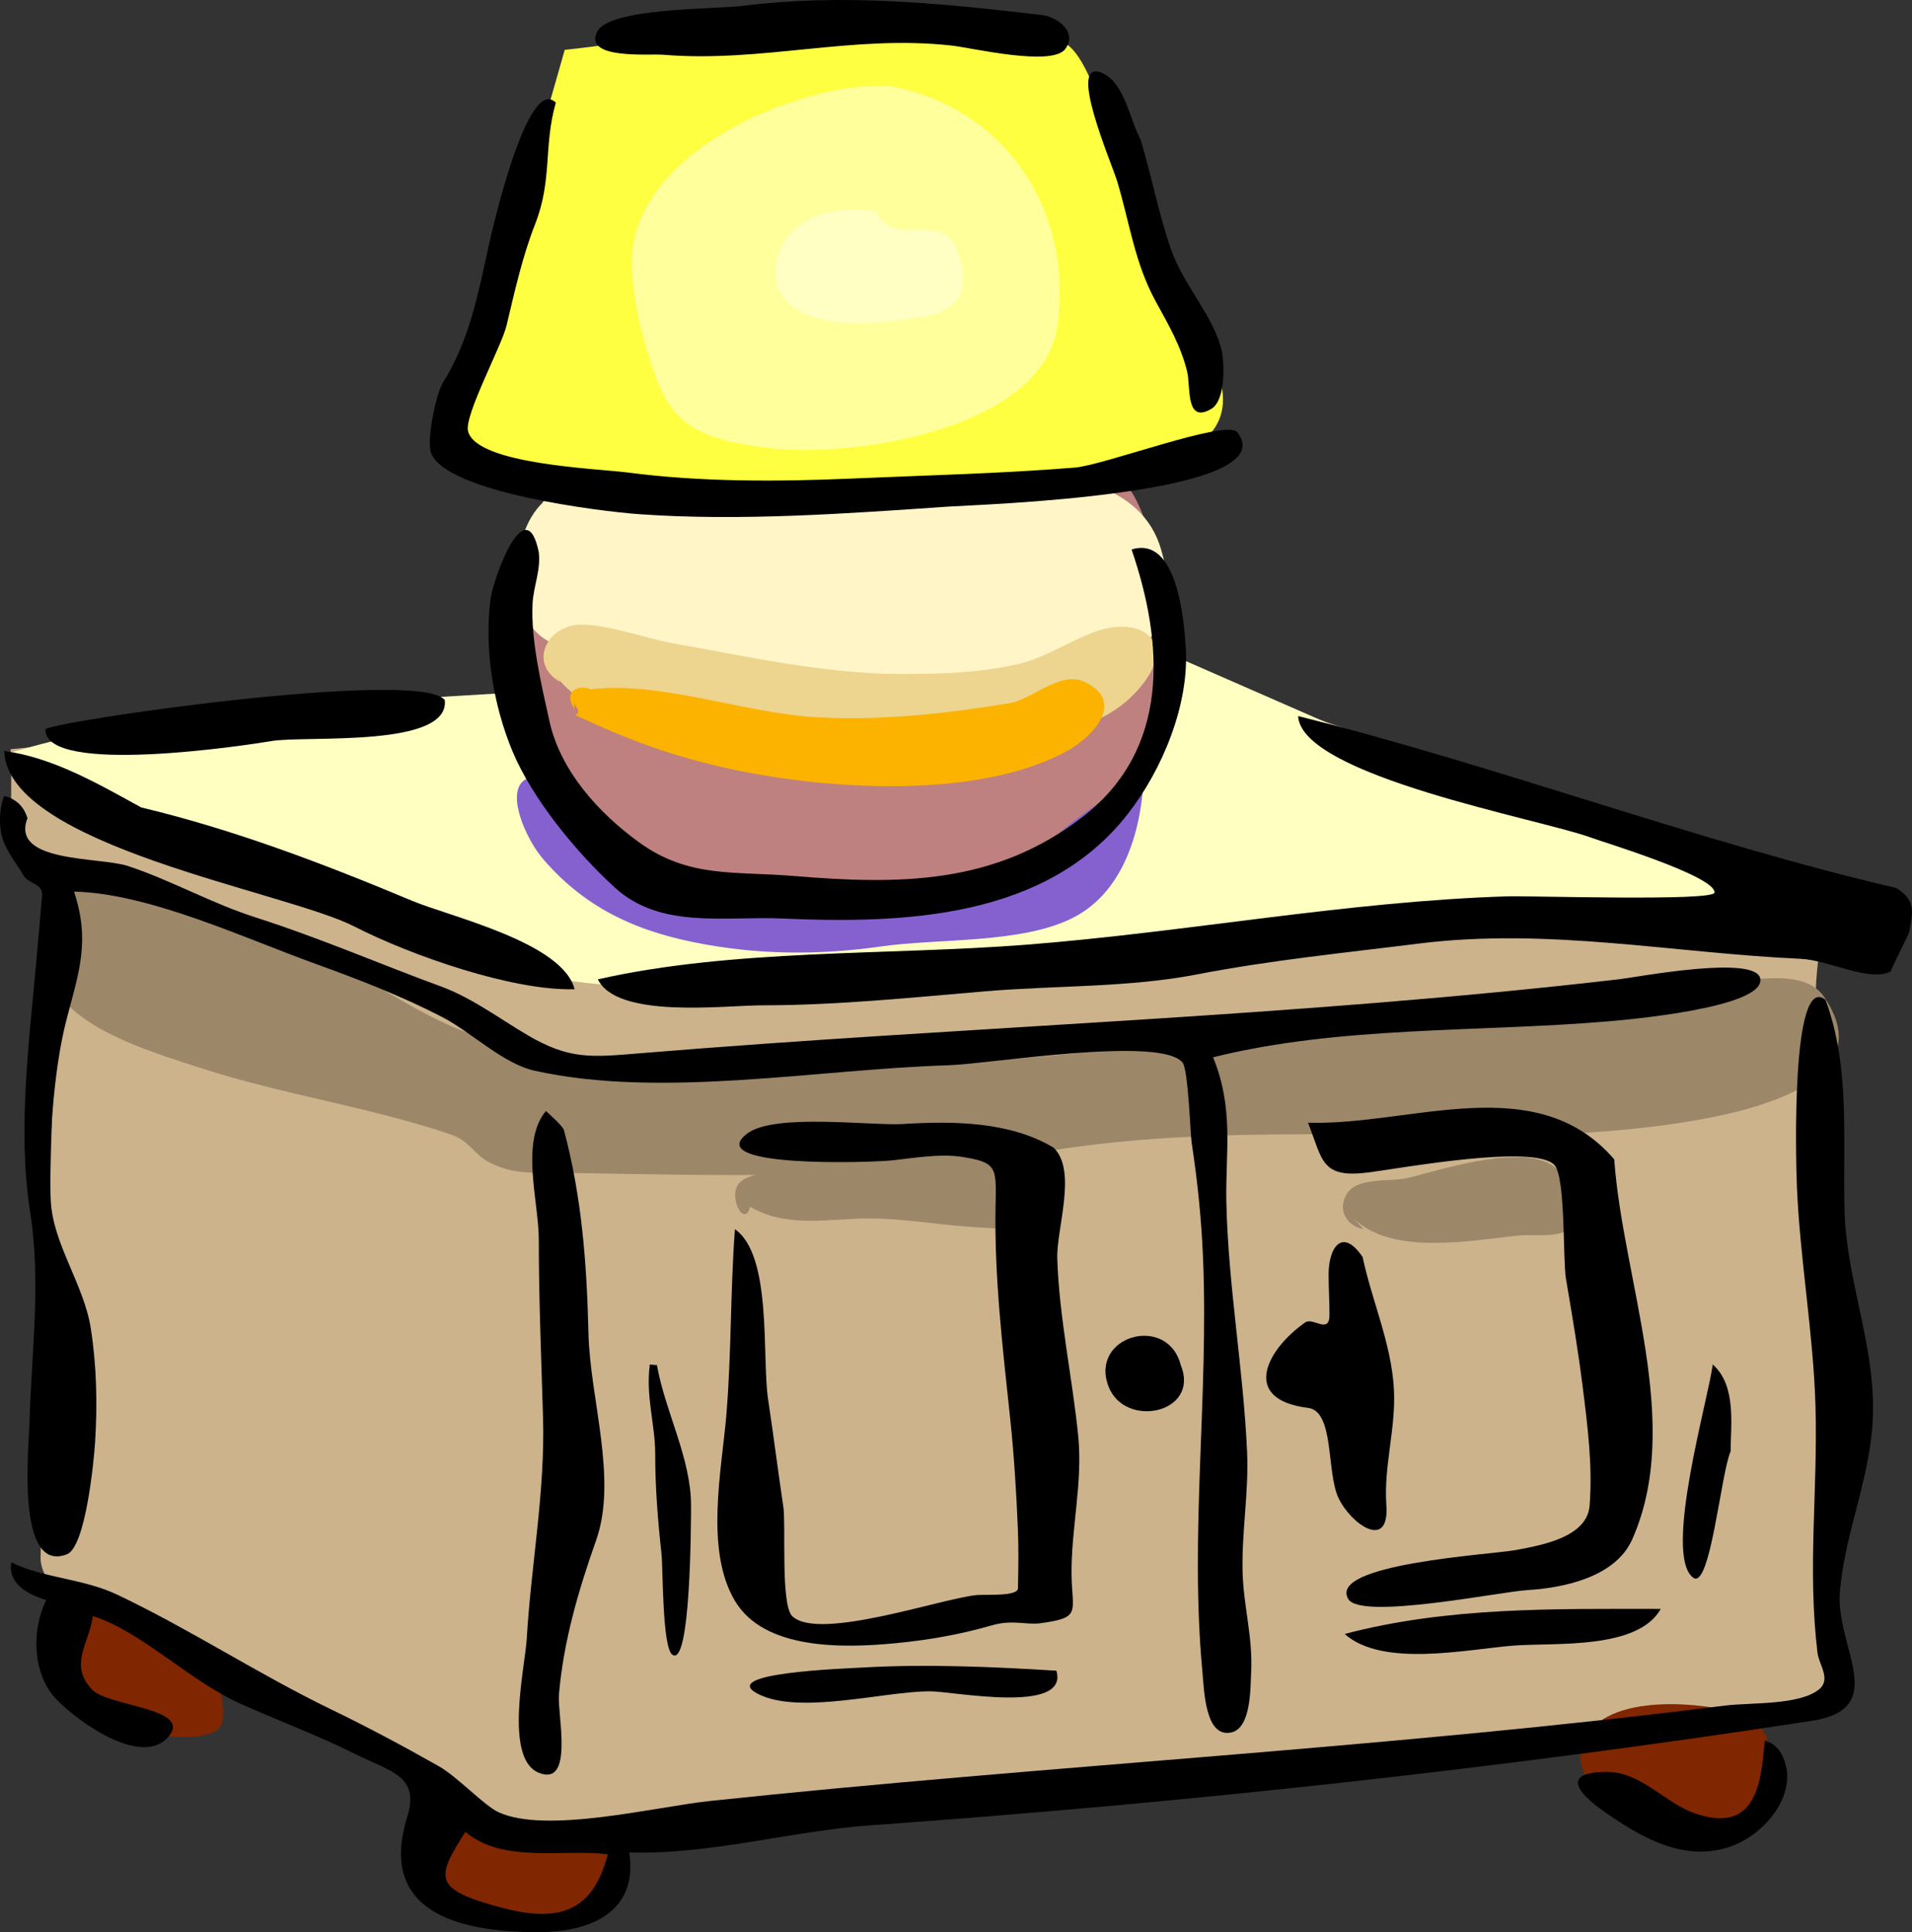
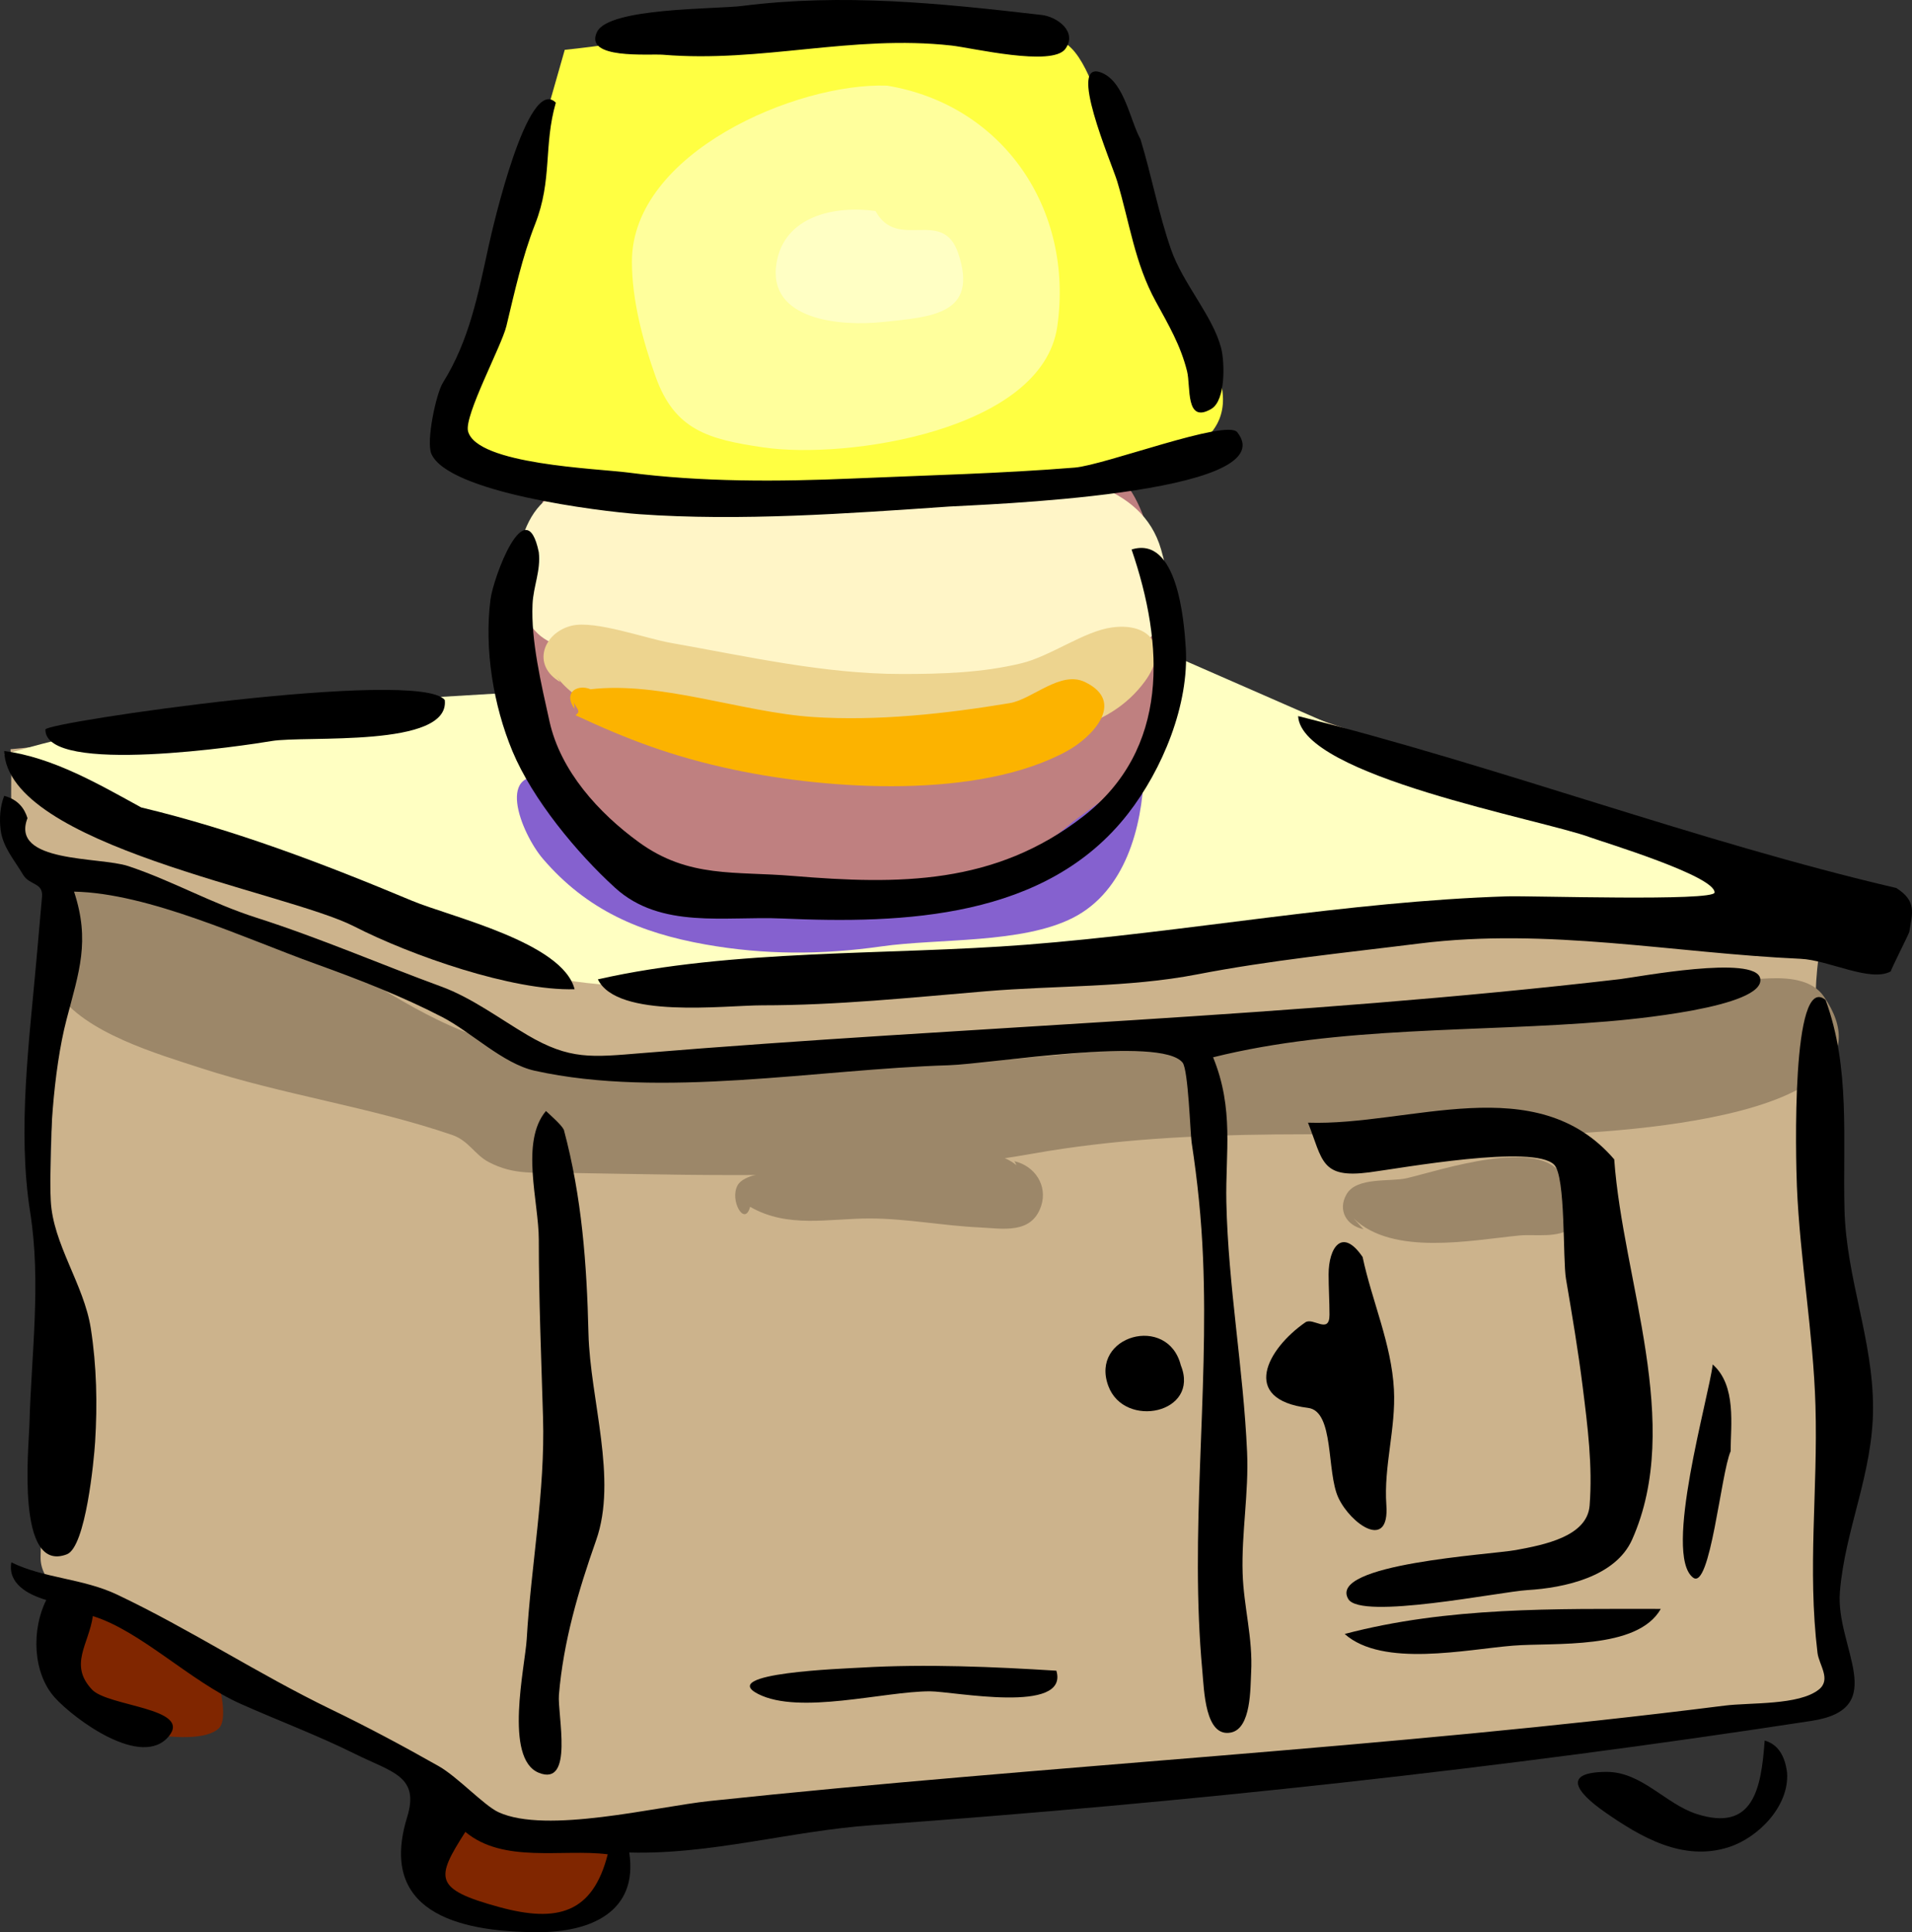
<svg xmlns="http://www.w3.org/2000/svg" xmlns:ns1="http://inkscape.sourceforge.net/DTD/sodipodi-0.dtd" xmlns:ns2="http://www.inkscape.org/namespaces/inkscape" id="Layer_1" style="enable-background:new 0 0 406.534 410.804" space="preserve" ns1:docname="mobile.svg" viewBox="0 0 406.534 410.804" ns1:version="0.32" version="1.1" ns2:version="0.42" ns1:docbase="F:\openclip\svg da inviare\02">
  <rect x="0" y="0" width="406.534" height="410.804" fill="#333333" stroke="none" />
  <ns1:namedview id="base" bordercolor="#666666" ns2:pageshadow="2" ns2:window-width="787" pagecolor="#ffffff" ns2:zoom="0.87633035" ns2:window-x="110" borderopacity="1.0" ns2:current-layer="Layer_1" ns2:cx="203.26700" ns2:cy="205.40199" ns2:window-y="145" ns2:window-height="510" ns2:pageopacity="0.0" />
  <path id="path5" style="fill:#ccb38c" d="m107.51 149.01c-35.092 3.43-70.188 6.86-105.28 10.28 0.577 5.95-0.906 20.64 2.471 25.33 5.725 7.95 7.703 0.45 7.423 11.27-0.599 23.15-1.198 46.31-1.797 69.47-0.566 21.87-1.132 43.75-1.698 65.62-0.259 10 19.665 14.76 27.523 18.78 22.502 11.54 45.005 23.07 67.508 34.6 9.29 4.76 11.29 5.9 21.21 4.94 44.89-4.34 89.78-8.69 134.67-13.03 34.01-3.29 68.01-6.58 102.01-9.87 8.6-0.83 17.19-1.66 25.79-2.49 5.68-0.55 3.19-5.2 3.08-10.54-0.7-34.22-1.41-68.44-2.11-102.65-0.19-9.28-0.52-18.14-1.58-27.36-0.84-7.28-0.99-12.71-0.05-19.97 0.44-3.37 11.02-7.03 14.04-8.68-51.21-17.77-102.43-35.54-153.65-53.31-1.32 11.36-6.32 28.44-16.51 35.11-13.41 8.77-31.88 12.09-47.62 13.78-15.05 1.63-36.42 4.01-48.24-7.81-10.12-10.12-19.56-21.33-27.19-33.47" />
  <path id="path7" style="fill:#9c8769" d="m159.49 256.58c8.08 4.64 16.74 2.46 25.51 2.48 7.77 0.02 15.5 1.54 23.23 1.9 4.99 0.24 11.12 1.52 13.14-4.56 1.43-4.32-1.32-8.52-5.71-9.52 0.36 0.33 1.24 3.03 0.57 0.95-8.35-7.12-31.3-0.71-41.31 0.57-3.8 0.48-16.05-0.05-18.09 3.61-1.76 3.17 1.51 8.91 2.66 4.57" />
  <path id="path9" style="fill:#9c8769" d="m287.82 259.06c8.32 8.01 24.92 4.63 35.22 3.62 3.24-0.32 8.38 0.67 11.23-1.72 4.38-3.65 3.27-12.03-2.09-10.85-4.42-8.55-25.98-1.28-33.04 0.38-3.52 0.83-10.7-0.33-12.84 3.43-1.95 3.39 0.02 6.68 3.61 7.42-0.7-0.76-1.39-1.52-2.09-2.28" />
  <path id="path11" style="fill:#9c8769" d="m10.984 183.28c15.657 3.54 31.826 7.62 46.647 13.9 14.294 6.06 26.534 16.38 40.935 22.09 30.144 11.95 70.584 9.13 102.33 6.98 35.93-2.43 71.55-7.09 107.29-11.36 18.22-2.18 36.43-4.04 54.73-5.38 7.01-0.51 20.28-4.29 24.86 2.33 18.95 27.47-52.16 29.37-64.67 29.52-34.49 0.41-69.3-2.16-103.45 3.9-32.75 5.81-66.36 4.64-99.47 4.1-6.37-0.1-10.91 0.54-16.29-2.3-2.94-1.54-4.273-4.58-7.784-5.77-17.501-5.97-35.875-8.5-53.43-14.22-9.148-2.97-24.713-7.5-30.367-15.99-5.702-8.56 0.803-18.56-1.335-27.8" />
  <path id="path13" style="fill:#802600" d="m16.125 336.93c-6.251 6.93-9.785 18.12-2.476 25.32 4.398 4.34 28.009 10.16 32.938 5.14 2.056-2.09-0.076-10.7-1.333-12.75-5.682-9.27-21.324-10.29-29.129-17.71" />
-   <path id="path15" style="fill:#802600" d="m335.99 372.34c-0.58 15.81 29.12 15.03 39.41 15.43 0.09-8.74 4.71-20.85-6.28-23.72-9.45-2.46-30.51-4.1-33.13 8.29" />
  <path id="path17" style="fill:#ffffc2" d="m0.894 160.44c33.583 14.21 67.165 28.43 100.75 42.65 24.44 10.34 49.83 6.01 75.7 3.76 70.52-6.12 139.87-10.28 210.62-12.14-29.01-10.75-58.68-20.41-87.03-32.81-17.44-7.63-34.88-15.26-52.33-22.89-7.69-3.37-26.31 1.47-34.45 1.96-42.7 2.55-85.39 5.1-128.08 7.65-28.915 1.73-57.496 3.28-85.176 11.82" />
  <path id="path19" style="fill:#8561cf" d="m117.6 165.58c-12.77-3.32-6.84 11.55-2.15 17.03 9.33 10.88 20.64 15.72 34.52 18.19 12.57 2.24 24.79 2.22 37.41 0.42 12.2-1.74 29.99-0.55 40.84-6.13 11.01-5.66 14.6-19.14 15-30.56 0.14-4.04-34.56-5.17-39.48-5.25-28.89-0.47-57.46 3.2-86.14 6.3" />
  <path id="path21" style="fill:#bf8080" d="m116.27 104.65c-13.58 30.36-8.25 67.99 25.8 82.44 24.07 10.21 65.52 5.32 84.87-11.4 4.72-4.07 17.04-10.96 18.04-17.44 1.12-7.31 1.88-14.85 2.14-22.23 0.31-8.67-1.88-28.81-9.57-34.99-3.51-2.821-11.79-0.41-17.01 0.11-11.51 1.13-23.01 2.27-34.51 3.41-18.21 1.8-38.55-2.24-56.82-3.39-5.58-0.35-7.65 1.09-12.94 3.49" />
  <path id="path23" style="fill:#fff5c7" d="m118.94 104.65c-9.94 3.57-11.88 23.25-4.57 30.08 6.43 6.02 20.35 2.63 27.99 5.52 24.1 9.15 58.5 8.17 84.53 2.1 16.33-3.81 25.34-7.01 19.99-25.51-4.12-14.26-20.64-15.89-33.79-18.188-31.42-5.485-63.26-0.087-94.15 5.998" />
  <path id="path25" style="fill:#edd48f" d="m117.8 143.11c8.95 13.13 34.46 12.61 48.16 11.42 21.78-1.88 62.02 11.51 77.5-9.71 5.14-7.05 1.28-12.55-7.05-11.42-5.91 0.8-13.02 6.11-19.23 7.62-8.36 2.02-16.9 2.28-25.45 2.28-16.52 0-32.99-3.77-49.19-6.63-5.18-0.91-15.99-4.82-20.94-3.65-6.05 1.43-8.7 8.41-2.47 11.99-0.13-0.27-1.3-1.82-1.33-1.9" />
  <path id="path27" style="fill:#ffff42" d="m120.08 10.596c-8 27.988-15.99 55.976-23.989 83.964 30.839 10.02 60.099 11.98 92.339 10.47 16.11-0.75 32.49-1.45 48.38-4.37 16.91-3.102 30.27-8.918 19.14-27.748-8.43-14.262-13.83-26.656-19.49-42.725-1.95-5.525-4.82-17.205-9.57-20.732-4.51-3.354-15.2-3.879-20.65-4.968-30.09-6.021-56.68 3.071-86.16 6.109" />
  <path id="path29" d="m221.37 3.17c3.37 0.335 7.81 3.574 5.14 7.235-2.79 3.839-19.89-0.242-24.18-0.719-21.24-2.362-40.39 3.702-61.35 1.953-2.93-0.244-16.92 1.073-14.04-4.852 2.52-5.199 25.21-4.808 30.84-5.521 21.41-2.713 42.09-0.589 63.59 1.904" />
  <path id="path31" d="m242.5 29.635c2.35 7.717 3.84 15.812 6.49 23.411 2.54 7.284 8.87 14.112 10.65 20.95 0.75 2.896 1.03 11.119-2.1 12.947-5.56 3.25-4.33-4.751-5.14-7.997-1.37-5.507-3.91-9.82-6.66-14.85-4.47-8.163-5.52-16.602-8.19-25.514-1.14-3.81-11.02-26.541-3.14-23.038 4.69 2.086 5.83 9.959 8.09 14.091" />
  <path id="path33" d="m118.18 21.829c-2.65 9.198-0.68 16.354-4.41 25.844-2.74 6.983-4.35 14.381-6.1 21.656-1.03 4.254-9.037 19.079-8.152 22.375 1.892 7.065 27.372 7.899 34.042 8.766 15.59 2.04 32.01 1.95 47.67 1.27 15.65-0.68 31.67-1.06 47.28-2.324 6.36-0.516 32.3-10.384 34.56-7.521 10.56 13.395-55.98 15.435-61.31 15.805-21.44 1.48-44.4 3.15-65.88 1.62-8.48-0.61-40.659-4.61-44.168-12.855-1.141-2.681 1.026-12.801 2.453-15.084 5.651-9.041 7.485-18.826 9.735-29.088 0.82-3.771 8.32-36.48 14.28-30.464" />
  <path id="path35" d="m114.56 117.41c0.45 3.94-1.16 7.21-1.33 11.04-0.36 7.73 1.88 17.14 3.61 24.94 2.34 10.54 10.45 19.47 19.04 25.7 10.55 7.66 20.42 6.11 32.68 7.14 22.62 1.88 42.97 1.93 61.76-12.66 18.43-14.3 17.21-36.51 10.28-56.74 9.7-3.01 11.15 14.98 11.52 20.89 0.75 12.09-4.95 25.86-12.28 35.28-17.38 22.34-47.68 23.43-73.59 22.28-12.06-0.54-25.74 2.31-35.45-6.51-8.16-7.42-17.59-18.86-21.84-29.05-4.07-9.78-6.01-21.69-4.68-32.22 0.59-4.69 7.52-23.48 10.28-10.09" />
  <path id="path37" d="m94.568 148.82c1.161 10.28-29.662 7.51-36.859 8.74-5.092 0.87-48.16 7.43-48.057-2.46 0.016-1.55 79.354-13.12 84.916-6.28" />
  <path id="path39" d="m403.2 188.8c4.39 2.78 3.42 5.37 2.76 9.33-0.07 0.42-4.22 8.56-3.9 8.38-4.39 2.42-13.15-2.39-19.24-2.66-27.12-1.23-53.68-6.67-81.04-3.25-15.81 1.98-31.62 3.54-47.27 6.57-14.64 2.83-30.02 2.32-45 3.59-15.78 1.33-31.6 2.98-47.45 2.98-7.98 0-30.83 2.94-34.94-5.52 28.71-6.51 61.59-5.07 91.04-7.36 34.1-2.66 68.21-9.22 102.35-10.29 4.78-0.15 43.96 1.1 44.04-0.81 0.15-3.51-23.75-10.74-26.37-11.71-10.31-3.83-61.46-13.04-62.17-25.8 42.66 10.66 84.87 26.68 127.19 36.55" />
  <path id="path41" d="m30.023 171.67c19.806 4.73 38.792 11.98 57.553 19.83 8.051 3.38 32.064 8.84 34.594 18.82-13.2 0.39-34.841-7.2-46.85-13.35-14.546-7.46-73.737-17.13-74.427-37.3 10.405 1.38 20.078 7.04 29.13 12" />
  <path id="path43" d="m5.844 173.95c-3.721 9.58 15.344 8.17 21.419 10.19 9.367 3.12 17.7 7.92 27.223 10.96 13.565 4.34 26.464 9.94 39.32 14.65 6.454 2.36 12.394 6.81 18.274 10.28 9.1 5.36 13.73 4.75 24.44 3.87 69.34-5.71 138.72-7.67 207.9-15.72 3.59-0.42 28.83-5.23 29.84-0.15 1.23 6.23-28.55 8.81-32.56 9.14-27.53 2.32-56.9 0.92-83.77 7.62 4.51 11.04 2.6 20.37 2.82 30.78 0.38 17.81 3.62 35.4 4.41 53.18 0.38 8.62-1.21 17.22-0.95 25.71 0.21 7.08 2.21 13.81 1.81 21.13-0.18 3.29 0.04 11.87-4.28 12.76-5.53 1.12-5.71-8.97-6.1-13.14-2.71-29.28 1.38-58.41 0.15-87.77-0.34-8.27-1.17-16.34-2.42-24.53-0.29-1.96-0.71-15.44-1.92-16.98-4.56-5.78-41.03 0.28-49.73 0.55-28.06 0.86-61.07 7.15-88.02 1.17-6.79-1.51-13.49-8.22-19.703-11.43-8.59-4.44-17.728-7.99-26.809-11.26-14.993-5.39-35.547-15.08-51.444-15.39 3.47 10.54 1.054 17.03-1.608 27.23-2.825 10.83-3.877 27.38-3.343 38.45 0.447 9.26 7.046 17.8 8.511 27.17 1.249 7.99 1.42 16.13 0.917 24.18-0.233 3.74-1.987 22.31-6.001 23.86-10.864 4.19-8.097-22.77-7.967-27.56 0.408-15.1 2.534-30.13 0.161-45.17-2.758-17.48-0.17-36.58 1.375-54.11 0.38-4.31 0.762-8.63 1.143-12.94 0.273-3.11-2.644-2.37-4.04-4.73-1.776-3-4.312-5.86-4.76-9.52-0.287-2.34-0.14-4.92 0.761-7.23 2.97 0.82 4.299 2.66 4.951 4.75" />
  <path id="path45" d="m388.16 212.6c5.29 14.44 3.64 29.52 4.02 44.57 0.38 14.65 6.07 27.56 6.07 42.15 0 13.97-5.96 25.78-7.05 39.13-0.96 11.74 10.85 24.83-6 27.42-66.38 10.19-132.79 17.39-199.86 22.19-17.22 1.22-34.21 6.28-51.55 5.8 1.95 12.66-8.28 16.94-19.33 16.94-18.021 0-33.939-4.81-27.89-24.46 2.688-8.73-3.201-9.53-11.042-13.42-7.956-3.96-16.263-7.06-24.371-10.67-10.586-4.7-21.32-15.55-31.416-18.65-0.853 6.02-5.148 10.31-0.19 15.61 3.402 3.63 21.252 3.9 16.374 9.9-5.773 7.1-20.202-3.67-24.275-8.19-4.7-5.22-4.992-14.43-1.81-20.75-3.9-1.13-8.237-3.5-7.425-8 6.92 3.41 15.151 3.39 22.467 6.85 15.515 7.36 29.944 16.87 45.497 24.4 7.806 3.77 15.357 7.81 22.896 12.08 4.023 2.28 9.655 8.38 12.715 9.79 10.19 4.69 33.41-1.16 44.93-2.38 71.82-7.62 144.12-11.21 215.78-20.28 5.49-0.69 15.78-0.03 20.03-3.42 2.69-2.16 0.02-5.24-0.29-7.81-2.17-18 0.1-34.5-0.43-52.52-0.46-15.57-3.3-31.07-3.95-46.68-0.24-5.78-1.25-45.63 6.1-39.6" />
  <path id="path47" d="m343.22 246.49c1.86 25.9 14.76 56.21 3.81 80.83-3.53 7.93-14.4 10.28-22.28 10.75-5.79 0.35-35.38 6.41-38.07 1.91-4.49-7.51 30.37-9.45 35.6-10.42 5.98-1.1 15.2-2.86 15.71-9.48 0.65-8.46-0.42-16.79-1.47-25.18-0.96-7.69-2.26-15.36-3.56-23.01-0.71-4.16-0.02-21.71-2.5-24.25-4.3-4.42-32.41 0.71-39.31 1.61-10.35 1.36-9.88-2.57-13.04-10.56 21.63 0.73 48.46-11.56 65.11 7.8" />
  <path id="path49" d="m119.89 240.21c3.83 14.29 4.88 28.56 5.23 43.31 0.35 14.02 6.24 30.93 1.62 43.98-3.76 10.65-6.96 21.55-7.9 32.85-0.34 4.18 3.25 19.61-4.28 16.56-7.46-3.01-2.92-22.58-2.57-28.4 0.92-15.73 3.94-31.36 3.47-47.15-0.37-12.65-0.9-25.14-0.9-37.83 0-7.97-3.98-20.78 1.52-27.32 1.24 1.15 3.33 2.99 3.81 4" />
-   <path id="path51" d="m224.04 244.02c5.05 4.92 0.54 17.28 0.76 23.61 0.42 12.6 3.19 25.11 4.45 37.65 1 10.03-1.54 19.75-1.41 29.56 0.11 8.01 2.16 9.09-6.66 10.28-2.98 0.4-5.91-0.83-10.29 0.44-6.67 1.94-13.44 3.12-20.36 3.79-11.41 1.1-28.05 1.45-34.27-8.99-6.44-10.81-2.8-27.84-1.82-39.53 1.1-13.14 0.83-26.29 1.82-39.49 7.98 5.55 5.7 27.11 7.05 36.13 1.15 7.61 2.1 15.24 3.24 22.85 0.59 3.94-0.6 20.83 1.89 23.28 5.57 5.45 32.27-3.94 39.36-4.48 1.88-0.15 8.61 0.32 8.64-1.43 0.09-4.24 0.16-8.42-0.02-12.66-0.33-7.77-0.8-15.56-1.62-23.3-1.59-14.99-3.42-30.26-3.12-45.35 0.17-8.23 0.4-9.29-7.44-10.46-4.4-0.65-9.9 0.27-14.28 0.76-4.59 0.52-40.97 1.71-31.04-5.71 5.83-4.35 26.27-1.57 33.19-2 10.8-0.68 22.78-0.47 31.93 5.05" />
  <path id="path53" d="m289.72 267.25c2 9.41 6.15 18.47 6.66 28.18 0.44 8.24-2.2 16.33-1.61 24.56 0.7 9.82-7.56 4.07-10.19-1.53-2.59-5.51-0.81-18.43-6.47-19.13-14.48-1.8-8.73-12.52-0.57-18.18 1.64-1.14 5.14 2.64 5.14-1.62 0-2.86-0.19-5.7-0.19-8.57 0-5.71 2.88-10.1 7.23-3.71" />
  <path id="path55" d="m251.07 290.28c4.15 10.22-12.02 13.6-15.42 4.38-3.95-10.7 12.65-15.35 15.42-4.38" />
-   <path id="path57" d="m139.69 290.28c1.73 9.86 7.24 19.73 7.24 29.8 0 3.79-0.08 34.68-4 31.7-2.15-1.62-1.94-18.34-2.29-21.51-0.77-7.04-1.33-14.01-1.33-21.09 0-6.43-2.05-12.17-1.14-19.09 0.39 0.13 1.94 0.11 1.52 0.19" />
  <path id="path59" d="m367.97 308.56c-2.07 4.69-4.34 29.64-7.99 26.85-6.42-4.91 3.38-38.38 4.18-45.31 5.11 4.47 3.81 13.02 3.81 18.46" />
  <path id="path61" d="m353.12 342.07c-4.98 8.79-22.68 7.11-31.41 7.81-9.84 0.78-27.72 4.71-35.8-2.48 21.93-5.79 44.72-5.33 67.21-5.33" />
  <path id="path63" d="m224.61 355.21c2.74 9.33-21.95 4.38-26.89 4.38-9.75 0-27.72 5.05-36.52 0.57-8.78-4.48 18.03-5.38 21.94-5.61 13.69-0.81 28.41-0.16 41.47 0.66" />
  <path id="path65" d="m379.97 376.91c0.49 7.05-6.06 13.77-12.38 15.81-9.77 3.15-18.78-2.15-26.46-7.52-6.07-4.26-8.97-8.4 0.38-8.48 7.53-0.06 12.6 6.82 19.23 8.95 12.05 3.87 13.73-5.3 14.47-15.61 3.07 0.85 4.39 3.67 4.76 6.85" />
  <path id="path67" style="fill:#802600" d="m129.22 394.24c-3.19 12.52-10.66 14.61-23.04 11.23-14.104-3.84-13.526-6.15-7.233-15.99 8.093 6.77 20.613 3.55 30.273 4.76" />
  <path id="path69" style="fill:#fcb300" d="m121.98 148.44c-0.12 2.12 2 2.49 0.38 3.62 10.92 5.1 20.61 8.83 33.8 11.61 20.11 4.24 51.89 6.33 70.73-4 5.2-2.84 12.66-10.38 3.81-14.66-5.21-2.52-11.2 3.68-16 4.48-13.56 2.26-28.15 3.86-41.88 2.95-15.01-1-32.43-7.63-47.22-5.9 0.38 0.25 0.76 0.5 1.14 0.76-2.64-2.4-7.56-0.74-4.56 3.42-0.07-0.76-0.13-1.52-0.2-2.28" />
  <path id="path71" style="fill:#ffff9c" d="m188.62 18.211c-19.18-0.693-54.26 14.264-54.26 37.412 0 8.175 2.31 16.808 5.04 24.466 4.07 11.38 11.21 13.324 22.95 15.041 17.77 2.601 59.27-3.609 62.45-25.703 3.59-25.061-11.63-47.151-36.18-51.216" />
  <path id="path73" style="fill:#ffffc4" d="m186.15 44.867c-8.63-1.202-19.38 1.011-21.04 11.043-2.04 12.294 13.82 13.477 22.46 12.565 10.52-1.108 20.52-1.565 16.19-14.565-3.31-9.927-12.89-0.416-17.61-9.043" />
</svg>